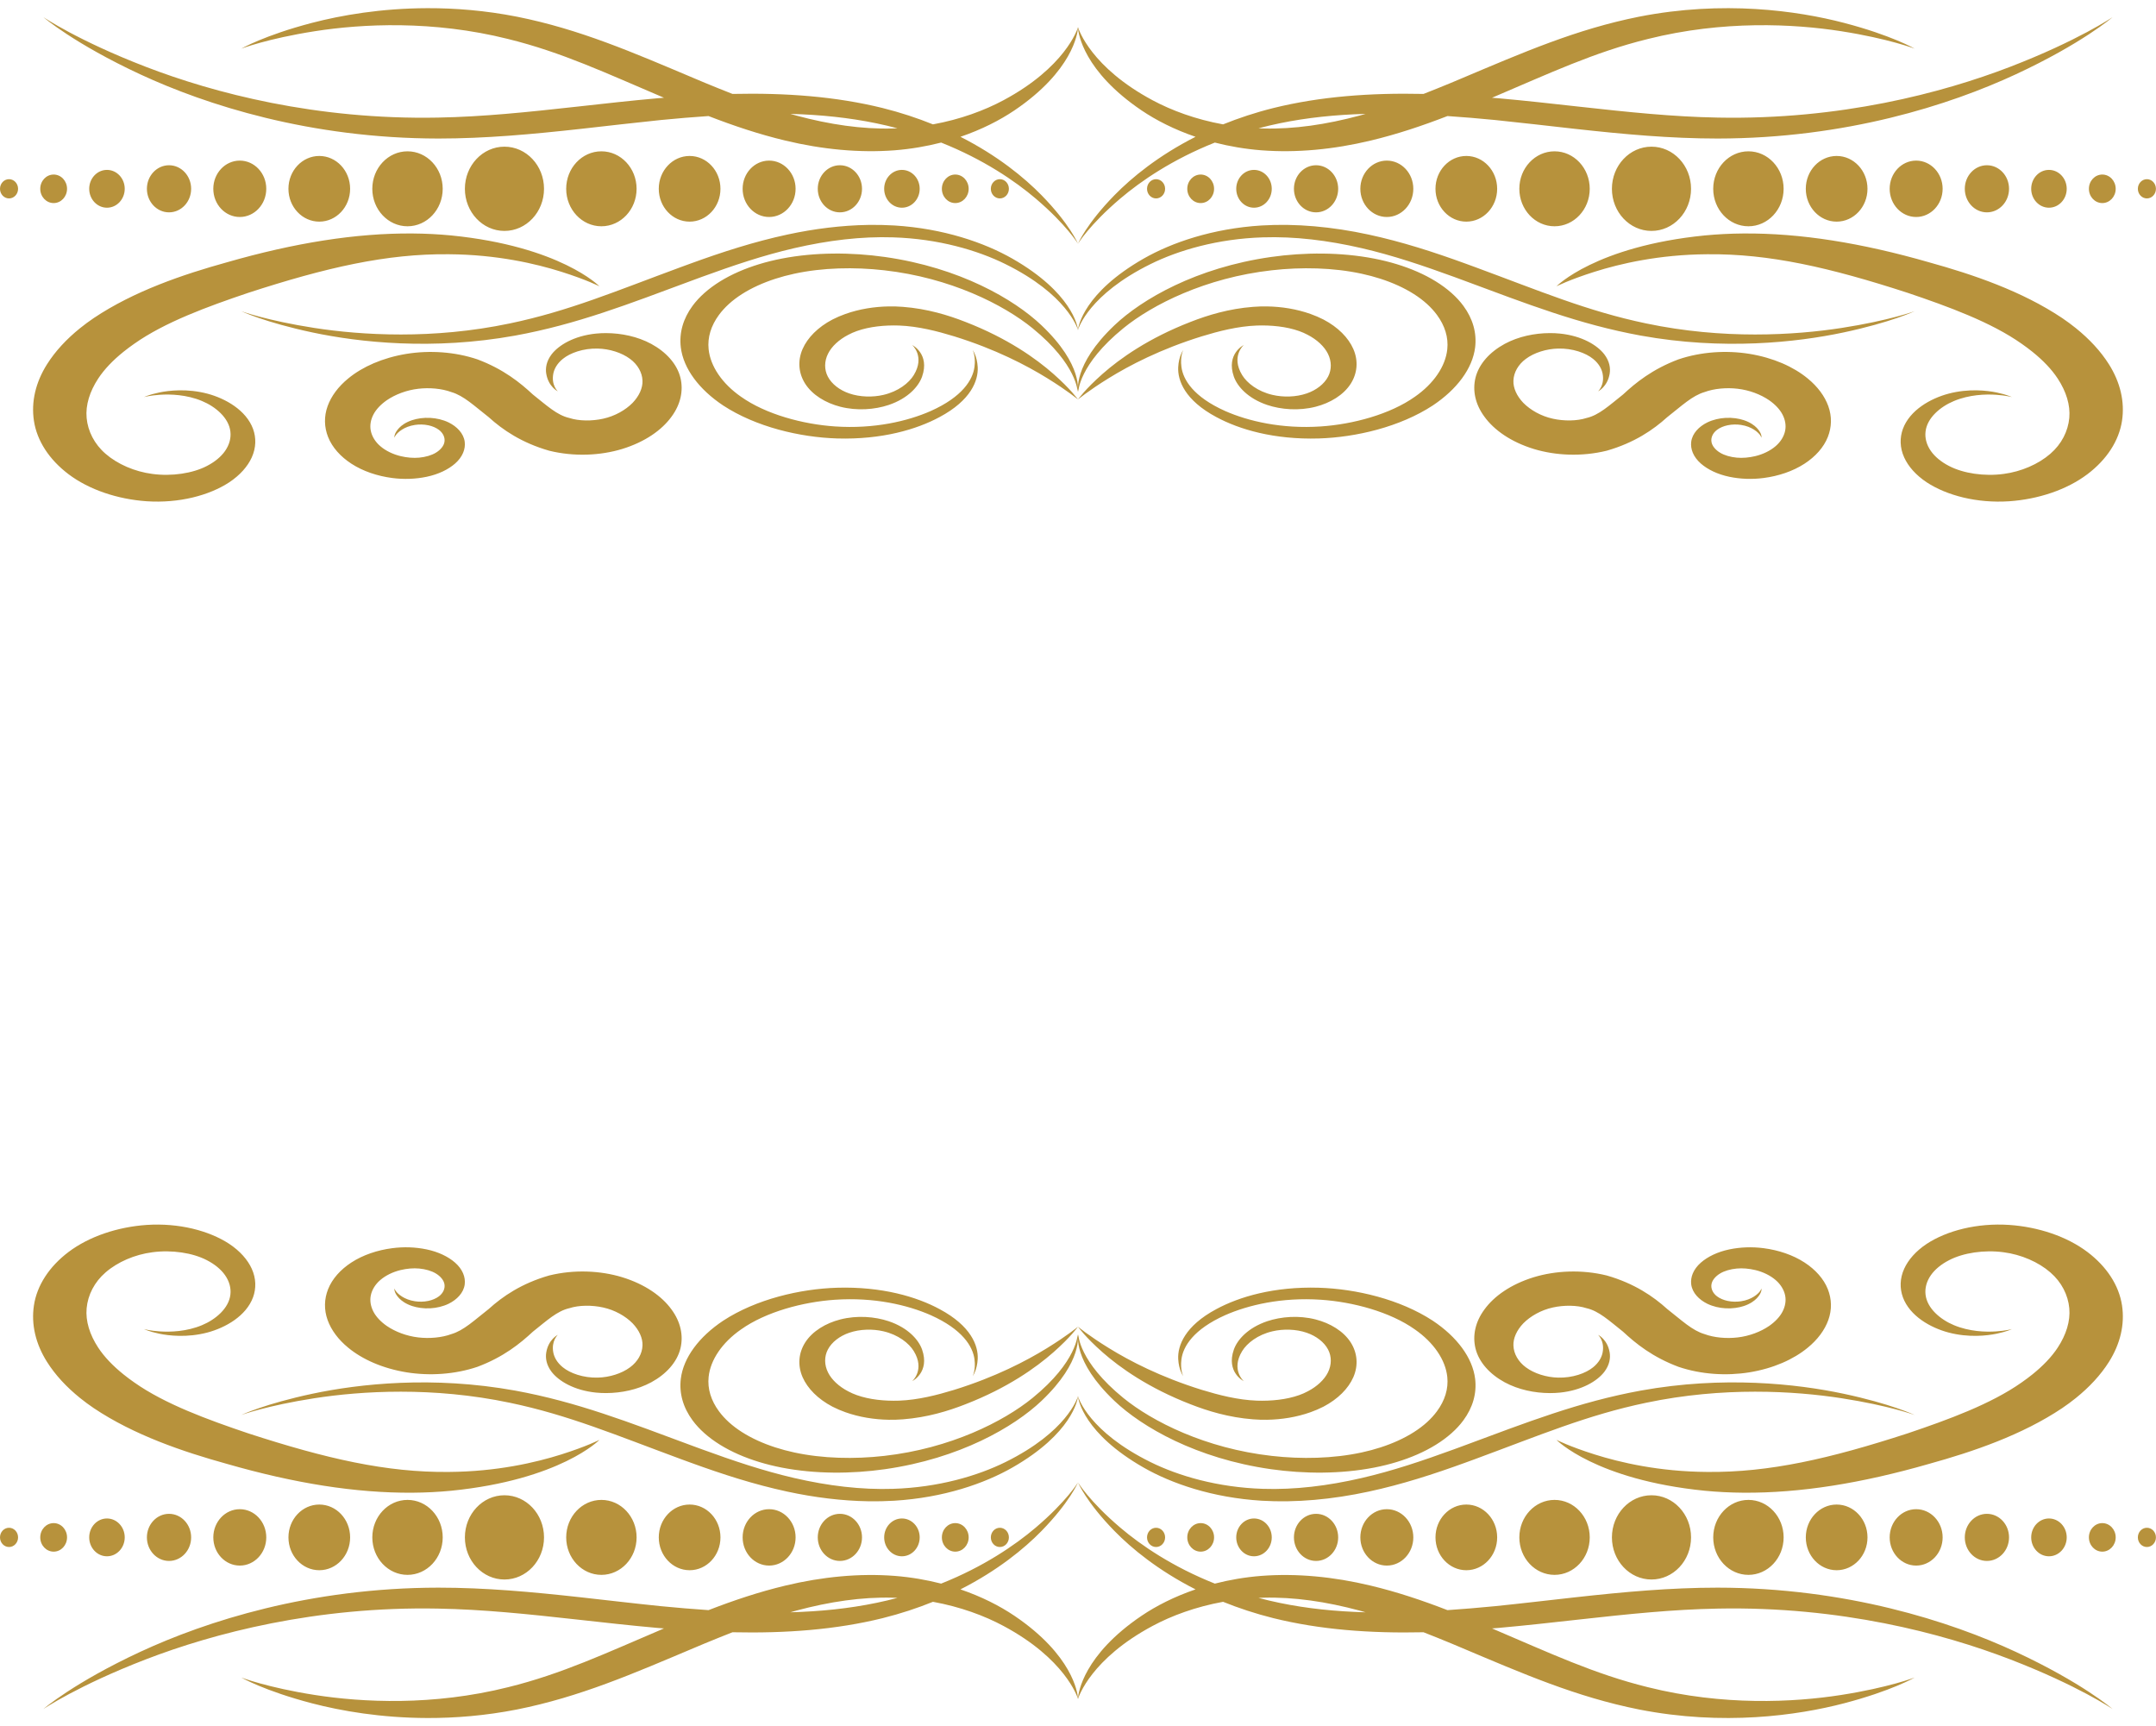
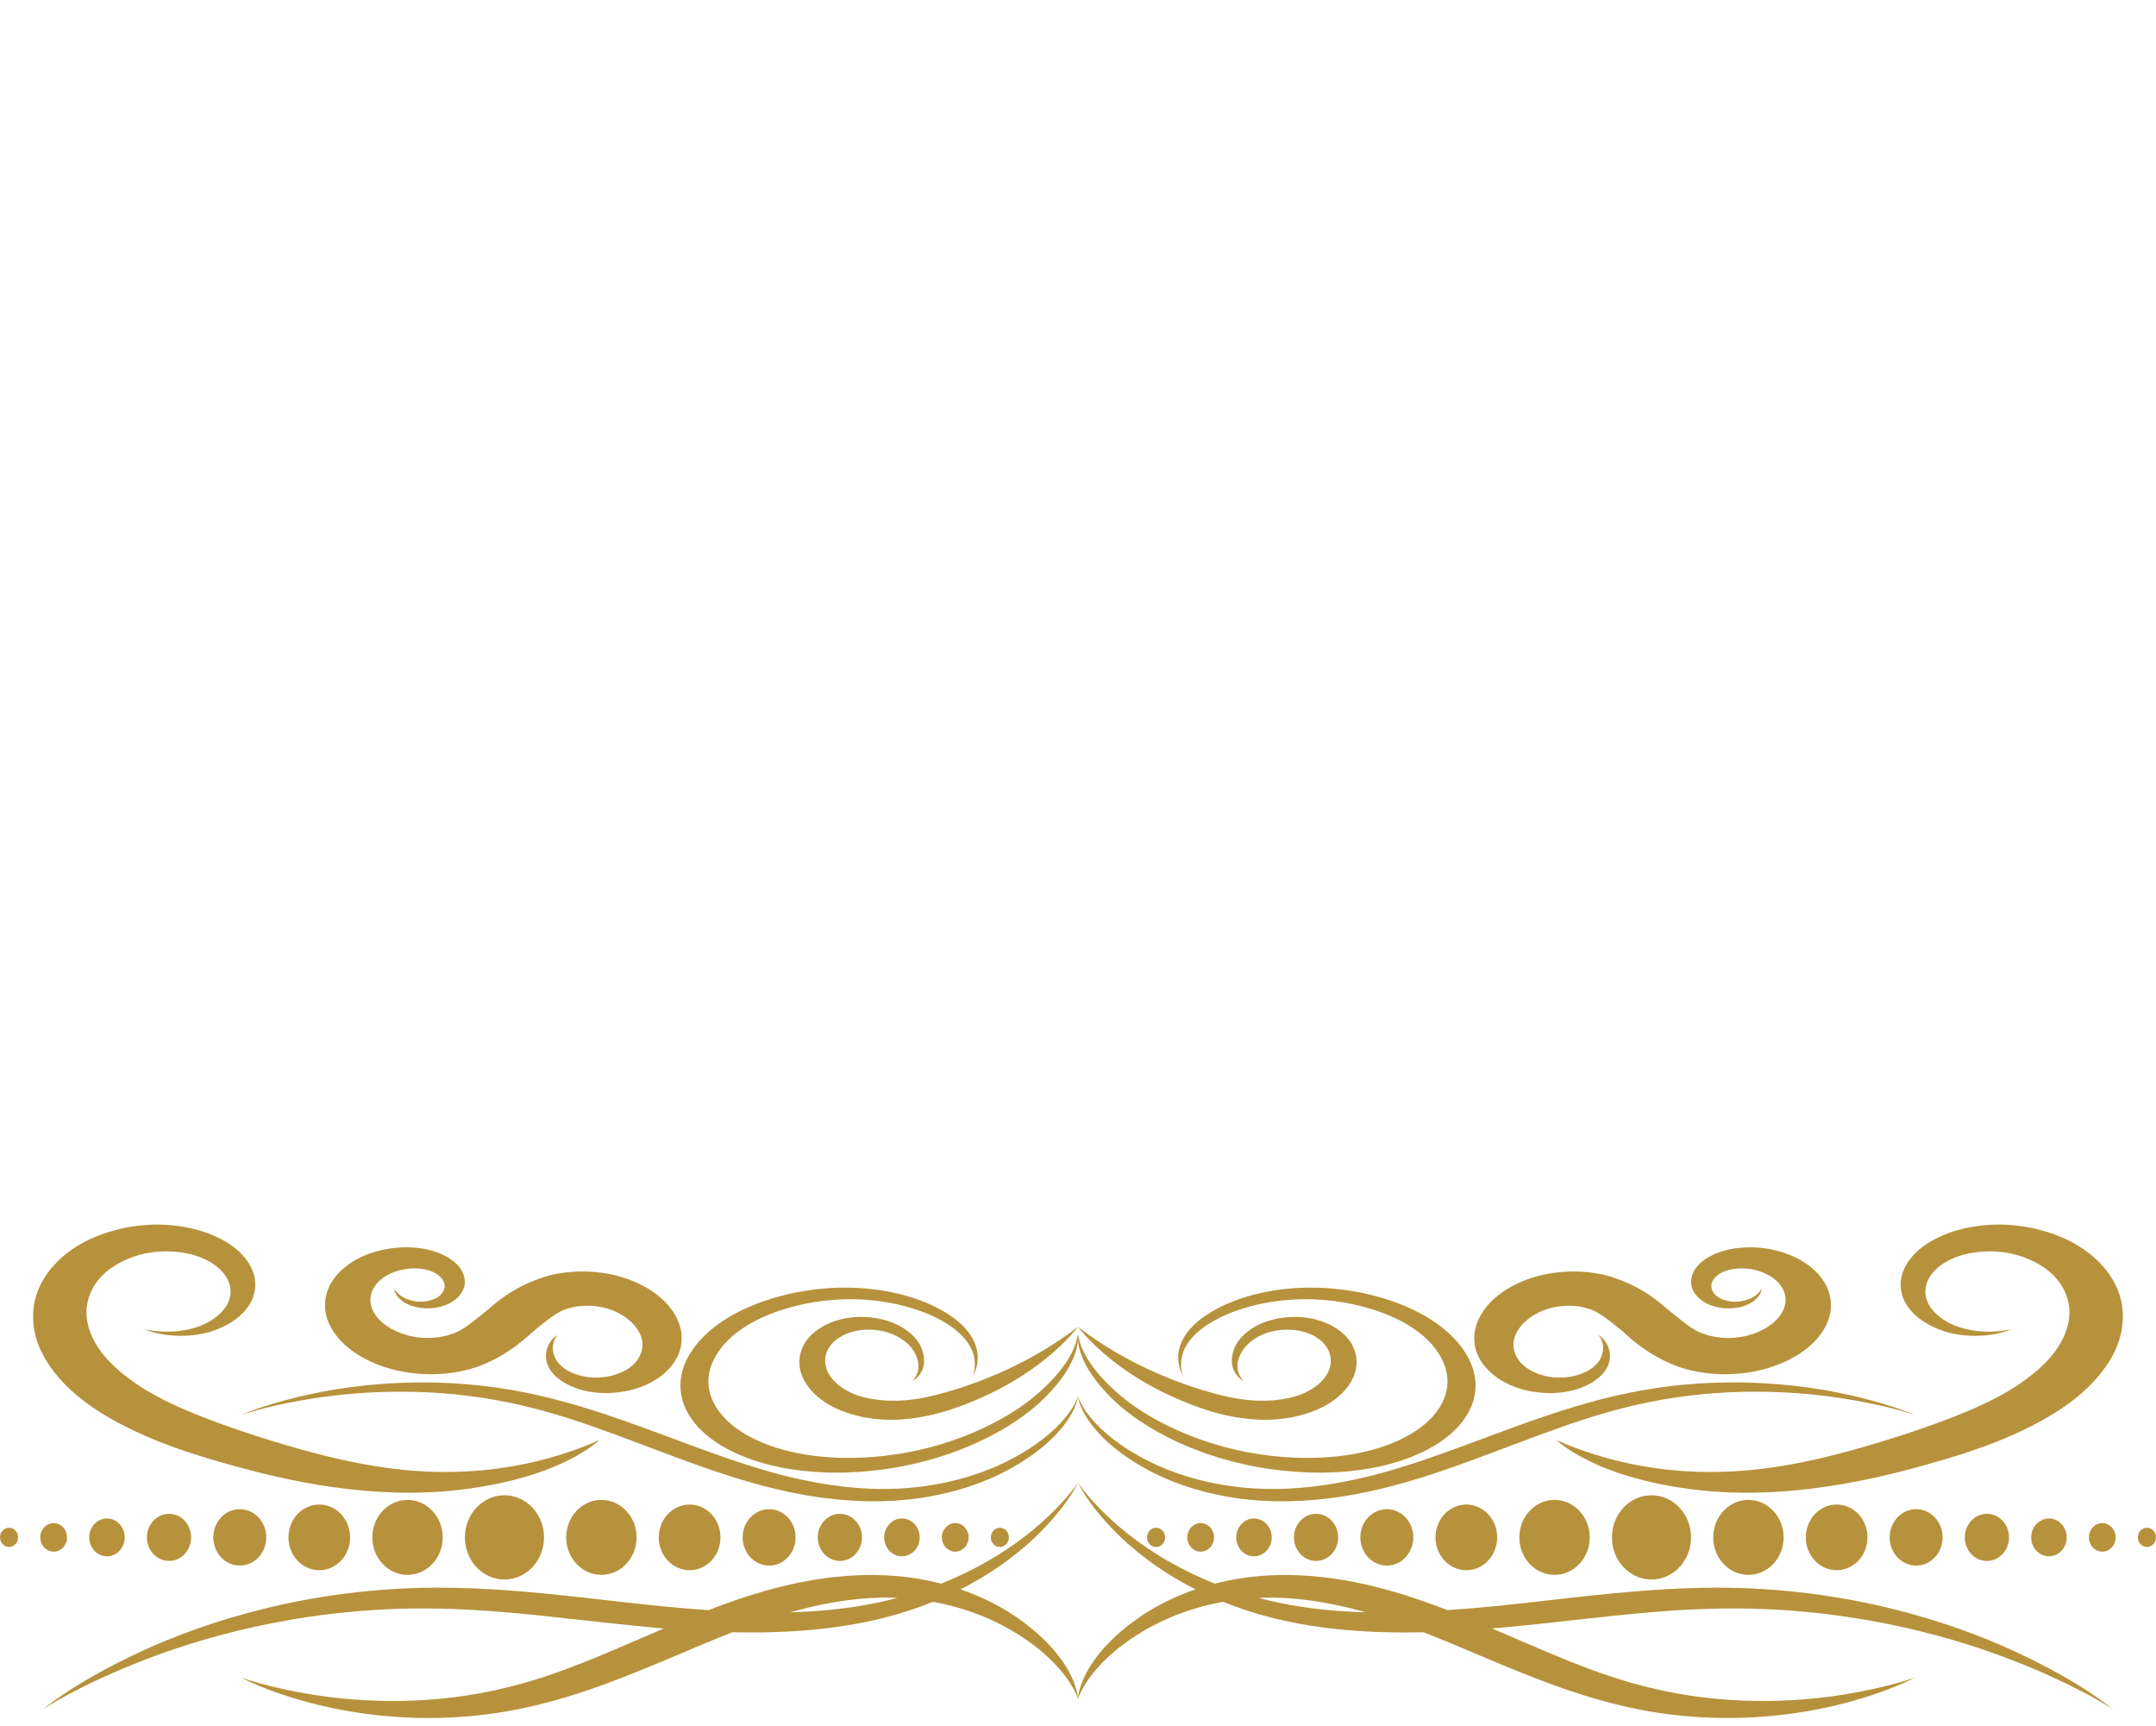
<svg xmlns="http://www.w3.org/2000/svg" fill="#b7923c" height="211.1" preserveAspectRatio="xMidYMid meet" version="1" viewBox="0.0 -1.0 263.8 211.1" width="263.8" zoomAndPan="magnify">
  <g>
    <g id="change1_1">
-       <path d="m 52.824,91.874 c -5.67,0.015 -10.55,0.867 -14.118,1.798 -5.815,1.517 -8.654,3.156 -8.654,3.156 0,0 3.185,-1.231 9.028,-2.14 5.776,-0.899 14.403,-1.351 23.623,0.956 6.581,1.622 11.996,4.179 19.071,7.188 -0.283,0.025 -0.557,0.041 -0.841,0.067 -3.286,0.292 -6.494,0.655 -9.855,1.027 -6.007,0.666 -11.441,1.233 -16.95,1.333 -14.961,0.289 -27.454,-3.016 -35.754,-6.212 -8.312,-3.201 -12.533,-6.074 -12.533,-6.074 0,0 3.741,3.228 11.844,6.992 8.058,3.742 20.73,7.84 36.483,7.856 h 5.12e-4 c 5.759,-10e-4 11.419,-0.518 17.441,-1.183 3.339,-0.369 6.597,-0.758 9.772,-1.081 2.014,-0.199 3.949,-0.357 5.843,-0.486 3.07,1.189 6.157,2.224 9.384,2.996 4.543,1.092 9.082,1.525 13.394,1.193 2.027,-0.161 3.924,-0.493 5.684,-0.945 5.171,2.056 9.034,4.694 11.574,6.853 3.791,3.222 5.171,5.523 5.171,5.523 0,0 -1.005,-2.406 -4.472,-5.947 -2.109,-2.154 -5.369,-4.834 -9.911,-7.135 2.599,-0.887 4.823,-2.027 6.604,-3.23 7.117,-4.813 7.727,-9.417 7.779,-10.073 0.052,0.655 0.662,5.26 7.779,10.073 1.78,1.203 4.005,2.343 6.604,3.23 -4.542,2.301 -7.802,4.981 -9.911,7.135 -3.466,3.541 -4.472,5.947 -4.472,5.947 0,0 1.38,-2.301 5.171,-5.523 2.54,-2.159 6.403,-4.798 11.574,-6.853 1.76,0.452 3.658,0.784 5.684,0.945 4.312,0.332 8.852,-0.102 13.394,-1.193 3.228,-0.772 6.313,-1.808 9.384,-2.996 1.894,0.129 3.828,0.287 5.843,0.486 3.174,0.323 6.433,0.712 9.772,1.081 6.022,0.665 11.682,1.182 17.441,1.183 15.753,-0.016 28.425,-4.114 36.483,-7.856 8.103,-3.763 11.844,-6.992 11.844,-6.992 0,0 -4.221,2.873 -12.533,6.074 -8.299,3.196 -20.792,6.501 -35.753,6.212 -5.51,-0.099 -10.943,-0.667 -16.951,-1.333 -3.361,-0.372 -6.569,-0.735 -9.855,-1.027 -0.284,-0.026 -0.558,-0.043 -0.841,-0.067 7.075,-3.009 12.489,-5.566 19.071,-7.188 9.219,-2.307 17.846,-1.855 23.622,-0.956 5.843,0.91 9.028,2.14 9.028,2.14 0,0 -2.838,-1.639 -8.653,-3.156 -5.709,-1.49 -14.776,-2.777 -25.067,-0.757 -7.704,1.537 -14.181,4.367 -21.848,7.603 -0.39,0.165 -0.778,0.328 -1.165,0.49 -1.143,0.474 -2.259,0.923 -3.366,1.356 -6.585,-0.145 -12.674,0.32 -18.359,1.722 -2.239,0.558 -4.287,1.243 -6.168,2.003 -3.35,-0.608 -6.295,-1.7 -8.635,-2.955 -7.504,-4.02 -9.02,-8.622 -9.108,-8.905 3.9e-4,-0.009 0.005,-0.053 0.005,-0.053 0,0 -0.011,0.03 -0.012,0.033 -10e-4,-0.004 -0.011,-0.033 -0.011,-0.033 0,0 0.004,0.045 0.005,0.053 -0.087,0.283 -1.604,4.886 -9.108,8.905 -2.34,1.255 -5.285,2.347 -8.635,2.955 -1.881,-0.76 -3.93,-1.445 -6.169,-2.003 -5.685,-1.402 -11.774,-1.866 -18.359,-1.722 -1.107,-0.434 -2.223,-0.882 -3.366,-1.356 -0.387,-0.162 -0.775,-0.325 -1.165,-0.49 -7.667,-3.236 -14.144,-6.066 -21.848,-7.603 -3.859,-0.757 -7.546,-1.05 -10.949,-1.041 z m 44.417,12.932 c 3.664,0.101 7.143,0.455 10.517,1.153 0.89,0.181 1.746,0.389 2.584,0.61 -0.198,0.008 -0.394,0.018 -0.593,0.023 -3.765,0.099 -7.701,-0.485 -11.773,-1.577 -0.246,-0.066 -0.49,-0.139 -0.734,-0.208 z m 70.377,0 c -0.245,0.07 -0.489,0.142 -0.734,0.208 -4.072,1.093 -8.008,1.676 -11.773,1.577 -0.199,-0.005 -0.396,-0.015 -0.594,-0.023 0.839,-0.22 1.695,-0.428 2.584,-0.61 3.373,-0.698 6.852,-1.052 10.517,-1.153 z m -105.362,4.011 c -2.674,1e-5 -4.841,2.307 -4.841,5.153 0,2.846 2.167,5.153 4.841,5.153 2.674,0 4.841,-2.307 4.841,-5.153 0,-2.846 -2.167,-5.153 -4.841,-5.153 z m 140.346,0 c -2.674,1e-5 -4.841,2.307 -4.841,5.153 0,2.846 2.167,5.153 4.841,5.153 2.674,0 4.841,-2.307 4.841,-5.153 0,-2.846 -2.168,-5.153 -4.841,-5.153 z m -152.208,0.568 c -2.379,0 -4.307,2.053 -4.307,4.585 0,2.532 1.929,4.585 4.307,4.585 2.379,0 4.307,-2.053 4.307,-4.585 0,-2.532 -1.929,-4.585 -4.307,-4.585 z m 23.723,0 c -2.379,0 -4.307,2.053 -4.307,4.585 0,2.532 1.929,4.585 4.307,4.585 2.379,0 4.307,-2.053 4.307,-4.585 0,-2.532 -1.929,-4.585 -4.307,-4.585 z m 116.623,0 c -2.379,-2e-5 -4.307,2.053 -4.307,4.585 0,2.532 1.929,4.585 4.307,4.585 2.379,0 4.307,-2.053 4.307,-4.585 0,-2.532 -1.928,-4.585 -4.307,-4.585 z m 23.723,0 c -2.379,0 -4.307,2.053 -4.307,4.585 0,2.532 1.929,4.585 4.307,4.585 2.379,0 4.307,-2.053 4.307,-4.585 0,-2.532 -1.929,-4.585 -4.307,-4.585 z m -174.864,0.568 c -2.084,0 -3.774,1.798 -3.774,4.017 0,2.218 1.689,4.017 3.774,4.017 2.084,0 3.774,-1.798 3.774,-4.017 0,-2.219 -1.69,-4.017 -3.774,-4.017 z m 45.312,0 c -2.084,0 -3.774,1.798 -3.774,4.017 0,2.218 1.69,4.017 3.774,4.017 2.084,0 3.774,-1.798 3.774,-4.017 0,-2.219 -1.689,-4.017 -3.774,-4.017 z m 95.035,0 c -2.084,0 -3.774,1.798 -3.774,4.017 0,2.218 1.69,4.017 3.774,4.017 2.084,0 3.774,-1.798 3.774,-4.017 0,-2.219 -1.689,-4.017 -3.774,-4.017 z m 45.311,0 c -2.084,0 -3.774,1.798 -3.774,4.017 0,2.218 1.689,4.017 3.774,4.017 2.084,0 3.774,-1.798 3.774,-4.017 0,-2.219 -1.69,-4.017 -3.774,-4.017 z m -195.385,0.568 c -1.789,0 -3.24,1.544 -3.24,3.449 0,1.905 1.451,3.449 3.24,3.449 1.789,0 3.24,-1.544 3.24,-3.449 0,-1.905 -1.451,-3.449 -3.24,-3.449 z m 64.766,0 c -1.789,0 -3.24,1.544 -3.24,3.449 0,1.905 1.451,3.449 3.24,3.449 1.789,0 3.24,-1.544 3.24,-3.449 0,-1.905 -1.451,-3.449 -3.24,-3.449 z m 75.581,0 c -1.789,0 -3.24,1.544 -3.24,3.449 0,1.905 1.451,3.449 3.24,3.449 1.789,0 3.241,-1.544 3.241,-3.449 0,-1.905 -1.451,-3.449 -3.241,-3.449 z m 64.766,0 c -1.789,0 -3.24,1.544 -3.24,3.449 0,1.905 1.451,3.449 3.24,3.449 1.789,0 3.24,-1.544 3.24,-3.449 0,-1.905 -1.451,-3.449 -3.24,-3.449 z m -213.771,0.568 c -1.495,0 -2.707,1.29 -2.707,2.881 0,1.591 1.212,2.881 2.707,2.881 1.495,0 2.706,-1.29 2.706,-2.881 0,-1.591 -1.211,-2.881 -2.706,-2.881 z m 82.084,0 c -1.495,0 -2.706,1.29 -2.706,2.881 0,1.591 1.211,2.881 2.706,2.881 1.495,0 2.707,-1.29 2.707,-2.881 0,-1.591 -1.212,-2.881 -2.707,-2.881 z m 58.262,0 c -1.495,0 -2.706,1.29 -2.706,2.881 0,1.591 1.211,2.881 2.706,2.881 1.495,0 2.707,-1.29 2.707,-2.881 0,-1.591 -1.212,-2.881 -2.707,-2.881 z m 82.085,0 c -1.495,0 -2.707,1.29 -2.707,2.881 0,1.591 1.212,2.881 2.707,2.881 1.495,0 2.706,-1.29 2.706,-2.881 0,-1.591 -1.211,-2.881 -2.706,-2.881 z m -230.024,0.568 c -1.2,0 -2.173,1.035 -2.173,2.313 0,1.277 0.973,2.313 2.173,2.313 1.2,0 2.173,-1.035 2.173,-2.313 0,-1.277 -0.973,-2.313 -2.173,-2.313 z m 97.269,0 c -1.2,0 -2.173,1.035 -2.173,2.313 0,1.277 0.973,2.313 2.173,2.313 1.2,0 2.173,-1.035 2.173,-2.313 0,-1.277 -0.973,-2.313 -2.173,-2.313 z m 43.077,0 c -1.2,0 -2.173,1.035 -2.173,2.313 0,1.277 0.973,2.313 2.173,2.313 1.2,0 2.173,-1.035 2.173,-2.313 0,-1.277 -0.973,-2.313 -2.173,-2.313 z m 97.269,0 c -1.2,0 -2.173,1.035 -2.173,2.313 0,1.277 0.973,2.313 2.173,2.313 1.2,0 2.173,-1.035 2.173,-2.313 0,-1.277 -0.973,-2.313 -2.173,-2.313 z M 7.097,112.226 c -0.905,-10e-6 -1.639,0.781 -1.639,1.745 0,0.964 0.734,1.745 1.639,1.745 0.905,0 1.639,-0.781 1.639,-1.745 0,-0.964 -0.733,-1.745 -1.639,-1.745 z m 110.319,0 c -0.905,-10e-6 -1.639,0.781 -1.639,1.745 0,0.964 0.733,1.745 1.639,1.745 0.905,0 1.639,-0.781 1.639,-1.745 0,-0.964 -0.734,-1.745 -1.639,-1.745 z m 30.027,0 c -0.905,0 -1.639,0.781 -1.639,1.745 0,0.964 0.734,1.745 1.639,1.745 0.905,0 1.639,-0.781 1.639,-1.745 0,-0.964 -0.734,-1.745 -1.639,-1.745 z m 110.319,0 c -0.905,0 -1.639,0.781 -1.639,1.745 0,0.964 0.734,1.745 1.639,1.745 0.905,0 1.639,-0.781 1.639,-1.745 0,-0.964 -0.734,-1.745 -1.639,-1.745 z M 1.639,112.794 c -0.611,0 -1.106,0.527 -1.106,1.177 0,0.65 0.495,1.177 1.106,1.177 0.611,0 1.105,-0.527 1.105,-1.177 0,-0.65 -0.495,-1.177 -1.105,-1.177 z m 121.234,0 c -0.611,0 -1.105,0.527 -1.105,1.177 0,0.65 0.495,1.177 1.105,1.177 0.611,0 1.105,-0.527 1.105,-1.177 0,-0.65 -0.495,-1.177 -1.105,-1.177 z m 19.112,0 c -0.611,0 -1.105,0.527 -1.105,1.177 0,0.65 0.495,1.177 1.105,1.177 0.611,0 1.106,-0.527 1.106,-1.177 0,-0.65 -0.495,-1.177 -1.106,-1.177 z m 121.235,0 c -0.611,0 -1.106,0.527 -1.106,1.177 0,0.65 0.495,1.177 1.106,1.177 0.611,0 1.105,-0.527 1.105,-1.177 0,-0.65 -0.495,-1.177 -1.105,-1.177 z m -156.461,5.595 c -3.228,0.053 -6.553,0.461 -9.893,1.181 -4.074,0.876 -7.931,2.123 -11.866,3.555 -0.396,0.143 -0.792,0.288 -1.188,0.434 -7.879,2.903 -13.703,5.382 -20.907,6.882 -9.422,1.98 -18.135,1.443 -23.897,0.553 -5.837,-0.902 -8.957,-2.052 -8.957,-2.052 0,0 2.905,1.373 8.725,2.605 5.721,1.211 14.706,2.203 24.792,0.38 7.583,-1.385 13.914,-3.874 21.627,-6.732 0.392,-0.145 0.781,-0.289 1.17,-0.432 3.878,-1.413 7.533,-2.648 11.349,-3.531 4.162,-0.961 8.212,-1.449 12.082,-1.323 5.558,0.172 10.344,1.583 13.772,3.279 7.491,3.705 8.784,7.789 8.857,8.04 -8.2e-4,0.008 -0.007,0.047 -0.007,0.047 0,0 0.01,-0.03 0.011,-0.034 0.001,0.004 0.012,0.034 0.012,0.034 0,0 -0.006,-0.039 -0.007,-0.047 0.073,-0.251 1.365,-4.335 8.856,-8.04 3.428,-1.696 8.215,-3.107 13.772,-3.279 3.869,-0.126 7.92,0.362 12.082,1.323 3.815,0.883 7.47,2.118 11.348,3.531 0.389,0.143 0.779,0.287 1.17,0.432 7.713,2.858 14.044,5.347 21.627,6.732 10.086,1.824 19.072,0.832 24.792,-0.38 5.82,-1.233 8.725,-2.605 8.725,-2.605 0,0 -3.119,1.15 -8.957,2.052 -5.762,0.89 -14.475,1.427 -23.897,-0.553 -7.204,-1.5 -13.027,-3.979 -20.906,-6.882 -0.396,-0.146 -0.792,-0.291 -1.188,-0.434 -3.935,-1.432 -7.792,-2.679 -11.866,-3.555 -4.453,-0.96 -8.878,-1.367 -13.086,-1.114 -6.057,0.373 -11.028,2.105 -14.443,4.054 -7.324,4.183 -7.986,8.305 -8.033,8.691 -0.047,-0.387 -0.709,-4.509 -8.033,-8.691 -3.415,-1.949 -8.387,-3.682 -14.444,-4.054 -1.052,-0.063 -2.117,-0.085 -3.194,-0.068 z m -55.746,1.047 c -6.954,-0.053 -14.481,1.157 -22.713,3.525 -5.379,1.488 -11.384,3.531 -16.295,6.822 -0.577,0.391 -1.135,0.801 -1.668,1.231 -1.66,1.336 -3.037,2.818 -4.047,4.417 -1.393,2.203 -1.96,4.589 -1.605,6.922 0.374,2.455 1.873,4.741 4.221,6.522 2.539,1.919 6.032,3.073 9.57,3.318 3.968,0.264 7.645,-0.71 10.093,-2.308 1.347,-0.893 2.27,-1.958 2.767,-3.05 0.547,-1.204 0.55,-2.414 0.163,-3.485 -0.849,-2.308 -3.386,-3.731 -5.574,-4.315 -2.485,-0.657 -4.731,-0.394 -5.925,-0.143 -1.287,0.27 -1.847,0.563 -1.847,0.563 0,0 0.652,-0.2 1.935,-0.287 1.276,-0.087 3.276,-0.028 5.161,0.762 1.663,0.69 3.288,2.063 3.474,3.736 0.096,0.779 -0.117,1.618 -0.655,2.383 -0.487,0.696 -1.263,1.342 -2.236,1.837 -1.719,0.893 -4.276,1.284 -6.655,0.964 -2.156,-0.278 -4.267,-1.195 -5.726,-2.466 -1.37,-1.184 -2.168,-2.762 -2.317,-4.391 -0.144,-1.569 0.382,-3.232 1.414,-4.806 0.754,-1.15 1.818,-2.249 3.105,-3.284 0.414,-0.333 0.848,-0.656 1.297,-0.969 3.758,-2.656 9.022,-4.572 13.961,-6.239 9.502,-3.09 16.932,-4.801 24.533,-4.719 5.89,0.037 10.668,1.162 13.773,2.142 3.114,0.983 4.665,1.783 4.665,1.783 0,0 -4.761,-4.89 -18.147,-6.226 -1.545,-0.148 -3.119,-0.228 -4.724,-0.24 z m 162.833,0 c -1.605,0.012 -3.179,0.092 -4.724,0.24 -13.386,1.336 -18.147,6.226 -18.147,6.226 0,0 1.551,-0.801 4.665,-1.783 3.106,-0.98 7.883,-2.106 13.773,-2.142 7.601,-0.082 15.031,1.629 24.533,4.719 4.94,1.667 10.203,3.583 13.961,6.239 0.449,0.313 0.883,0.636 1.297,0.969 1.288,1.035 2.351,2.134 3.105,3.284 1.032,1.574 1.558,3.237 1.415,4.806 -0.149,1.629 -0.946,3.207 -2.317,4.391 -1.459,1.27 -3.571,2.188 -5.726,2.466 -2.378,0.32 -4.935,-0.071 -6.654,-0.964 -0.973,-0.495 -1.749,-1.141 -2.236,-1.837 -0.538,-0.765 -0.75,-1.604 -0.655,-2.383 0.186,-1.673 1.811,-3.046 3.474,-3.736 1.885,-0.789 3.884,-0.849 5.161,-0.762 1.283,0.088 1.935,0.287 1.935,0.287 0,0 -0.561,-0.293 -1.847,-0.563 -1.195,-0.251 -3.44,-0.514 -5.925,0.143 -2.188,0.584 -4.724,2.006 -5.573,4.315 -0.387,1.071 -0.384,2.281 0.163,3.485 0.498,1.093 1.421,2.158 2.768,3.05 2.448,1.599 6.124,2.572 10.093,2.308 3.538,-0.245 7.031,-1.399 9.57,-3.318 2.348,-1.781 3.846,-4.066 4.22,-6.522 0.355,-2.333 -0.211,-4.719 -1.604,-6.922 -1.01,-1.599 -2.387,-3.081 -4.047,-4.417 -0.533,-0.429 -1.091,-0.84 -1.668,-1.231 -4.911,-3.291 -10.916,-5.334 -16.295,-6.822 -8.232,-2.368 -15.759,-3.578 -22.713,-3.525 z m -111.353,2.458 c -2.131,0.022 -4.261,0.217 -6.304,0.613 -3.768,0.732 -7.153,2.154 -9.464,4.206 -0.557,0.492 -1.047,1.021 -1.459,1.582 -1.144,1.555 -1.648,3.293 -1.432,5.077 0.317,2.581 2.223,5.138 5.18,7.104 4.014,2.628 9.402,3.897 13.941,4.035 5.492,0.162 9.76,-1.112 12.543,-2.617 3.854,-2.056 4.745,-4.478 4.664,-6.102 -0.071,-1.364 -0.614,-2.099 -0.614,-2.099 0,0 0.39,0.755 0.221,2.052 -0.201,1.578 -1.466,3.673 -5.356,5.411 -2.828,1.246 -6.927,2.211 -11.713,1.885 -3.915,-0.263 -8.464,-1.479 -11.507,-3.639 -2.293,-1.596 -3.736,-3.712 -3.955,-5.799 -0.155,-1.453 0.298,-2.894 1.262,-4.203 0.348,-0.472 0.758,-0.921 1.22,-1.341 1.932,-1.749 4.804,-3.012 8.002,-3.701 3.47,-0.749 7.345,-0.832 10.985,-0.42 8.114,0.911 14.62,4.204 18.164,7.089 5.487,4.465 5.519,7.782 5.519,7.782 0,0 0.744,-3.235 -4.431,-8.147 -3.352,-3.18 -9.998,-7.047 -19.153,-8.351 -2.05,-0.29 -4.183,-0.439 -6.314,-0.417 z m 59.872,0 c -2.131,-0.022 -4.264,0.127 -6.314,0.417 -9.156,1.303 -15.802,5.171 -19.154,8.351 -5.176,4.913 -4.431,8.147 -4.431,8.147 0,0 0.031,-3.318 5.518,-7.782 3.544,-2.885 10.051,-6.178 18.164,-7.089 3.64,-0.412 7.516,-0.329 10.986,0.42 3.198,0.689 6.069,1.952 8.001,3.701 0.462,0.42 0.872,0.869 1.22,1.341 0.965,1.309 1.418,2.749 1.262,4.203 -0.219,2.088 -1.662,4.203 -3.955,5.799 -3.042,2.16 -7.592,3.376 -11.506,3.639 -4.786,0.325 -8.885,-0.64 -11.713,-1.885 -3.89,-1.738 -5.155,-3.833 -5.356,-5.411 -0.169,-1.296 0.221,-2.052 0.221,-2.052 0,0 -0.543,0.735 -0.614,2.099 -0.081,1.624 0.81,4.046 4.664,6.102 2.784,1.505 7.052,2.78 12.544,2.617 4.54,-0.138 9.927,-1.407 13.941,-4.035 2.957,-1.967 4.863,-4.523 5.181,-7.104 0.217,-1.784 -0.287,-3.521 -1.432,-5.077 -0.412,-0.561 -0.902,-1.089 -1.459,-1.582 -2.312,-2.052 -5.696,-3.474 -9.464,-4.206 -2.043,-0.396 -4.172,-0.59 -6.304,-0.613 z m -53.086,6.465 c -1.756,0.029 -3.592,0.312 -5.312,0.925 -0.547,0.195 -1.075,0.421 -1.579,0.679 -1.769,0.928 -3.042,2.213 -3.653,3.605 -0.642,1.475 -0.481,2.998 0.325,4.258 0.885,1.372 2.49,2.343 4.294,2.807 2.051,0.522 4.213,0.35 5.917,-0.219 2.376,-0.804 3.659,-2.268 4.083,-3.463 0.977,-2.788 -1.206,-3.867 -1.206,-3.867 0,0 1.593,1.387 0.191,3.676 -0.583,0.961 -1.897,2.006 -3.718,2.423 -1.297,0.305 -2.868,0.274 -4.18,-0.179 -1.159,-0.395 -2.149,-1.148 -2.619,-2.064 -0.439,-0.84 -0.441,-1.864 0.026,-2.795 0.435,-0.881 1.328,-1.719 2.477,-2.312 0.323,-0.174 0.672,-0.326 1.044,-0.459 1.55,-0.553 3.425,-0.735 5.164,-0.677 2.34,0.086 4.668,0.686 6.748,1.321 5.069,1.574 8.843,3.552 11.364,5.106 2.514,1.55 3.786,2.618 3.786,2.618 0,0 -0.875,-1.253 -3.01,-3.131 -2.127,-1.871 -5.597,-4.355 -10.76,-6.356 -2.116,-0.83 -4.692,-1.616 -7.657,-1.843 -0.56,-0.044 -1.137,-0.063 -1.722,-0.053 z m 46.3,0 c -0.585,-0.01 -1.162,0.009 -1.722,0.053 -2.965,0.227 -5.541,1.013 -7.657,1.843 -5.164,2.001 -8.634,4.485 -10.761,6.356 -2.134,1.878 -3.01,3.131 -3.01,3.131 0,0 1.272,-1.068 3.786,-2.618 2.521,-1.555 6.296,-3.533 11.365,-5.106 2.08,-0.635 4.408,-1.235 6.748,-1.321 1.739,-0.058 3.613,0.125 5.163,0.677 0.372,0.132 0.721,0.285 1.044,0.459 1.149,0.593 2.042,1.432 2.477,2.312 0.467,0.931 0.464,1.955 0.025,2.795 -0.47,0.915 -1.46,1.668 -2.619,2.064 -1.311,0.453 -2.883,0.484 -4.18,0.179 -1.821,-0.418 -3.134,-1.462 -3.718,-2.423 -1.402,-2.289 0.191,-3.676 0.191,-3.676 0,0 -2.183,1.079 -1.207,3.867 0.424,1.195 1.708,2.659 4.083,3.463 1.704,0.569 3.866,0.741 5.917,0.219 1.804,-0.464 3.409,-1.435 4.294,-2.807 0.806,-1.261 0.967,-2.783 0.325,-4.258 -0.611,-1.393 -1.884,-2.678 -3.653,-3.605 -0.504,-0.257 -1.033,-0.484 -1.58,-0.679 -1.72,-0.613 -3.556,-0.896 -5.312,-0.925 z m -80.871,3.264 c -0.425,-0.001 -0.842,0.019 -1.246,0.058 -2.713,0.276 -4.576,1.425 -5.435,2.537 -0.655,0.862 -0.767,1.703 -0.658,2.368 0.267,1.61 1.415,2.162 1.415,2.162 0,0 -0.823,-0.749 -0.551,-2.162 0.109,-0.568 0.453,-1.232 1.158,-1.802 0.899,-0.737 2.52,-1.316 4.287,-1.268 1.405,0.029 2.927,0.492 3.964,1.274 0.914,0.679 1.47,1.654 1.504,2.648 0.038,0.908 -0.41,1.882 -1.21,2.719 -0.866,0.879 -2.173,1.627 -3.62,1.94 -1.339,0.298 -2.94,0.295 -4.125,-0.092 -1.502,-0.344 -2.741,-1.51 -4.456,-2.87 -0.76,-0.706 -1.66,-1.488 -2.78,-2.244 -1.111,-0.75 -2.421,-1.462 -4.004,-2.055 -2.762,-0.932 -5.85,-1.128 -8.671,-0.675 -2.933,0.479 -5.401,1.581 -7.136,3.01 -1.227,1.004 -2.08,2.162 -2.521,3.377 -0.461,1.274 -0.423,2.574 0.054,3.783 0.507,1.277 1.52,2.4 2.852,3.268 1.431,0.93 3.191,1.513 4.988,1.748 1.437,0.19 2.892,0.131 4.219,-0.147 1.443,-0.303 2.645,-0.888 3.48,-1.619 0.928,-0.816 1.292,-1.783 1.178,-2.67 -0.138,-1.027 -0.95,-1.858 -1.962,-2.357 -0.712,-0.345 -1.499,-0.516 -2.233,-0.558 -0.861,-0.049 -1.628,0.077 -2.234,0.276 -0.781,0.257 -1.294,0.632 -1.598,0.953 -0.686,0.725 -0.565,1.192 -0.565,1.192 0,0 0.099,-0.468 0.933,-0.997 0.367,-0.233 0.901,-0.462 1.562,-0.563 0.506,-0.077 1.094,-0.077 1.655,0.044 0.475,0.102 0.939,0.293 1.287,0.559 0.498,0.371 0.773,0.937 0.676,1.48 -0.077,0.475 -0.469,0.964 -1.05,1.313 -0.525,0.321 -1.263,0.533 -2.038,0.606 -0.722,0.069 -1.517,-0.004 -2.279,-0.186 -0.951,-0.229 -1.844,-0.667 -2.489,-1.226 -0.607,-0.521 -1.014,-1.185 -1.155,-1.869 -0.136,-0.65 -0.018,-1.353 0.325,-2.005 0.328,-0.626 0.897,-1.227 1.626,-1.735 1.031,-0.708 2.43,-1.244 3.86,-1.407 1.353,-0.161 2.882,-0.029 4.048,0.406 0.752,0.22 1.449,0.638 2.185,1.181 0.744,0.549 1.514,1.212 2.39,1.895 1.682,1.525 4.006,3.13 7.395,4.097 3.058,0.752 6.26,0.597 8.923,-0.212 2.81,-0.864 4.86,-2.32 6.037,-3.943 1.127,-1.523 1.474,-3.201 1.1,-4.756 -0.42,-1.722 -1.777,-3.178 -3.569,-4.154 -1.688,-0.912 -3.673,-1.316 -5.515,-1.322 z m 115.44,0 c -1.841,0.006 -3.826,0.409 -5.514,1.322 -1.792,0.976 -3.149,2.431 -3.569,4.154 -0.374,1.555 -0.027,3.233 1.1,4.756 1.177,1.623 3.227,3.079 6.036,3.943 2.664,0.809 5.866,0.964 8.924,0.212 3.388,-0.968 5.712,-2.572 7.395,-4.097 0.875,-0.683 1.645,-1.346 2.389,-1.895 0.736,-0.543 1.433,-0.961 2.185,-1.181 1.165,-0.436 2.696,-0.567 4.048,-0.406 1.43,0.163 2.828,0.698 3.859,1.407 0.729,0.509 1.299,1.109 1.626,1.735 0.344,0.653 0.462,1.356 0.326,2.005 -0.141,0.685 -0.549,1.348 -1.155,1.869 -0.645,0.559 -1.537,0.997 -2.488,1.226 -0.762,0.181 -1.557,0.255 -2.279,0.186 -0.775,-0.072 -1.512,-0.285 -2.037,-0.606 -0.58,-0.349 -0.973,-0.838 -1.05,-1.313 -0.097,-0.542 0.178,-1.109 0.676,-1.48 0.348,-0.266 0.813,-0.457 1.287,-0.559 0.561,-0.121 1.148,-0.121 1.655,-0.044 0.661,0.1 1.194,0.329 1.561,0.563 0.834,0.529 0.933,0.997 0.933,0.997 0,0 0.121,-0.467 -0.565,-1.192 -0.304,-0.321 -0.818,-0.696 -1.599,-0.953 -0.606,-0.199 -1.372,-0.325 -2.234,-0.276 -0.734,0.042 -1.52,0.213 -2.232,0.558 -1.012,0.499 -1.825,1.33 -1.962,2.357 -0.113,0.887 0.25,1.854 1.178,2.67 0.835,0.731 2.038,1.316 3.48,1.619 1.327,0.278 2.782,0.337 4.218,0.147 1.797,-0.234 3.556,-0.818 4.988,-1.748 1.332,-0.868 2.346,-1.992 2.852,-3.268 0.477,-1.208 0.514,-2.509 0.054,-3.783 -0.441,-1.215 -1.294,-2.374 -2.521,-3.377 -1.735,-1.43 -4.203,-2.532 -7.136,-3.01 -2.821,-0.453 -5.909,-0.257 -8.671,0.675 -1.583,0.593 -2.892,1.305 -4.004,2.055 -1.121,0.756 -2.02,1.538 -2.78,2.244 -1.715,1.36 -2.954,2.527 -4.456,2.87 -1.186,0.386 -2.786,0.39 -4.125,0.092 -1.448,-0.314 -2.753,-1.062 -3.62,-1.94 -0.8,-0.837 -1.248,-1.811 -1.211,-2.719 0.034,-0.994 0.59,-1.969 1.504,-2.648 1.037,-0.782 2.558,-1.245 3.964,-1.274 1.766,-0.048 3.387,0.531 4.287,1.268 0.705,0.57 1.049,1.233 1.158,1.802 0.272,1.412 -0.551,2.162 -0.551,2.162 0,0 1.148,-0.552 1.415,-2.162 0.11,-0.665 -0.002,-1.506 -0.657,-2.368 -0.859,-1.113 -2.722,-2.262 -5.435,-2.537 -0.404,-0.04 -0.822,-0.06 -1.246,-0.058 z" transform="translate(-.533 -91.874)" />
      <path d="m 52.824,301.042 c -5.67,-0.015 -10.55,-0.867 -14.118,-1.798 -5.815,-1.517 -8.654,-3.156 -8.654,-3.156 0,0 3.185,1.231 9.028,2.14 5.776,0.899 14.403,1.351 23.623,-0.956 6.581,-1.622 11.996,-4.179 19.071,-7.188 -0.283,-0.025 -0.557,-0.041 -0.841,-0.067 -3.286,-0.292 -6.494,-0.655 -9.855,-1.027 -6.007,-0.666 -11.441,-1.233 -16.95,-1.333 -14.961,-0.289 -27.454,3.016 -35.754,6.212 -8.312,3.201 -12.533,6.074 -12.533,6.074 0,0 3.741,-3.228 11.844,-6.992 8.058,-3.742 20.73,-7.84 36.483,-7.856 h 5.12e-4 c 5.759,0.001 11.419,0.518 17.441,1.183 3.339,0.369 6.597,0.758 9.772,1.081 2.014,0.199 3.949,0.357 5.843,0.486 3.07,-1.189 6.157,-2.224 9.384,-2.996 4.543,-1.092 9.082,-1.525 13.394,-1.193 2.027,0.161 3.924,0.493 5.684,0.945 5.171,-2.056 9.034,-4.694 11.574,-6.853 3.791,-3.222 5.171,-5.523 5.171,-5.523 0,0 -1.005,2.406 -4.472,5.947 -2.109,2.154 -5.369,4.834 -9.911,7.135 2.599,0.887 4.823,2.027 6.604,3.23 7.117,4.813 7.727,9.417 7.779,10.073 0.052,-0.655 0.662,-5.26 7.779,-10.073 1.78,-1.203 4.005,-2.343 6.604,-3.23 -4.542,-2.301 -7.802,-4.981 -9.911,-7.135 -3.466,-3.541 -4.472,-5.947 -4.472,-5.947 0,0 1.38,2.301 5.171,5.523 2.54,2.159 6.403,4.798 11.574,6.853 1.76,-0.452 3.658,-0.784 5.684,-0.945 4.312,-0.332 8.852,0.102 13.394,1.193 3.228,0.772 6.313,1.808 9.384,2.996 1.894,-0.129 3.828,-0.287 5.843,-0.486 3.174,-0.323 6.433,-0.712 9.772,-1.081 6.022,-0.665 11.682,-1.182 17.441,-1.183 15.753,0.016 28.425,4.114 36.483,7.856 8.103,3.763 11.844,6.992 11.844,6.992 0,0 -4.221,-2.873 -12.533,-6.074 -8.299,-3.196 -20.792,-6.501 -35.753,-6.212 -5.51,0.099 -10.943,0.667 -16.951,1.333 -3.361,0.372 -6.569,0.735 -9.855,1.027 -0.284,0.026 -0.558,0.043 -0.841,0.067 7.075,3.009 12.489,5.566 19.071,7.188 9.219,2.307 17.846,1.855 23.622,0.956 5.843,-0.91 9.028,-2.14 9.028,-2.14 0,0 -2.838,1.639 -8.653,3.156 -5.709,1.49 -14.776,2.777 -25.067,0.757 -7.704,-1.537 -14.181,-4.367 -21.848,-7.603 -0.39,-0.165 -0.778,-0.328 -1.165,-0.49 -1.143,-0.474 -2.259,-0.923 -3.366,-1.356 -6.585,0.145 -12.674,-0.32 -18.359,-1.722 -2.239,-0.558 -4.287,-1.243 -6.168,-2.003 -3.35,0.608 -6.295,1.7 -8.635,2.955 -7.504,4.02 -9.02,8.622 -9.108,8.905 3.9e-4,0.009 0.005,0.053 0.005,0.053 0,0 -0.011,-0.03 -0.012,-0.033 -10e-4,0.003 -0.011,0.033 -0.011,0.033 0,0 0.004,-0.045 0.005,-0.053 -0.087,-0.283 -1.604,-4.886 -9.108,-8.905 -2.34,-1.255 -5.285,-2.347 -8.635,-2.955 -1.881,0.76 -3.93,1.445 -6.169,2.003 -5.685,1.402 -11.774,1.866 -18.359,1.722 -1.107,0.434 -2.223,0.882 -3.366,1.356 -0.387,0.162 -0.775,0.325 -1.165,0.49 -7.667,3.236 -14.144,6.066 -21.848,7.603 -3.859,0.757 -7.546,1.05 -10.949,1.041 z m 44.417,-12.932 c 3.664,-0.101 7.143,-0.455 10.517,-1.153 0.89,-0.181 1.746,-0.389 2.584,-0.61 -0.198,-0.008 -0.394,-0.018 -0.593,-0.023 -3.765,-0.099 -7.701,0.485 -11.773,1.577 -0.246,0.066 -0.49,0.139 -0.734,0.208 z m 70.377,0 c -0.245,-0.07 -0.489,-0.142 -0.734,-0.208 -4.072,-1.093 -8.008,-1.676 -11.773,-1.577 -0.199,0.005 -0.396,0.015 -0.594,0.023 0.839,0.22 1.695,0.428 2.584,0.61 3.373,0.698 6.852,1.052 10.517,1.153 z M 62.256,284.099 c -2.674,-1e-5 -4.841,-2.307 -4.841,-5.153 0,-2.846 2.167,-5.153 4.841,-5.153 2.674,0 4.841,2.307 4.841,5.153 0,2.846 -2.167,5.153 -4.841,5.153 z m 140.346,0 c -2.674,-1e-5 -4.841,-2.307 -4.841,-5.153 0,-2.846 2.167,-5.153 4.841,-5.153 2.674,0 4.841,2.307 4.841,5.153 0,2.846 -2.168,5.153 -4.841,5.153 z M 50.395,283.531 c -2.379,0 -4.307,-2.053 -4.307,-4.585 0,-2.532 1.929,-4.585 4.307,-4.585 2.379,0 4.307,2.053 4.307,4.585 0,2.532 -1.929,4.585 -4.307,4.585 z m 23.723,0 c -2.379,0 -4.307,-2.053 -4.307,-4.585 0,-2.532 1.929,-4.585 4.307,-4.585 2.379,0 4.307,2.053 4.307,4.585 0,2.532 -1.929,4.585 -4.307,4.585 z m 116.623,0 c -2.379,2e-5 -4.307,-2.053 -4.307,-4.585 0,-2.532 1.929,-4.585 4.307,-4.585 2.379,0 4.307,2.053 4.307,4.585 0,2.532 -1.928,4.585 -4.307,4.585 z m 23.723,0 c -2.379,0 -4.307,-2.053 -4.307,-4.585 0,-2.532 1.929,-4.585 4.307,-4.585 2.379,0 4.307,2.053 4.307,4.585 0,2.532 -1.929,4.585 -4.307,4.585 z M 39.6,282.963 c -2.084,0 -3.774,-1.798 -3.774,-4.017 0,-2.218 1.689,-4.017 3.774,-4.017 2.084,0 3.774,1.798 3.774,4.017 0,2.219 -1.69,4.017 -3.774,4.017 z m 45.312,0 c -2.084,0 -3.774,-1.798 -3.774,-4.017 0,-2.218 1.69,-4.017 3.774,-4.017 2.084,0 3.774,1.798 3.774,4.017 0,2.219 -1.689,4.017 -3.774,4.017 z m 95.035,0 c -2.084,0 -3.774,-1.798 -3.774,-4.017 0,-2.218 1.69,-4.017 3.774,-4.017 2.084,0 3.774,1.798 3.774,4.017 0,2.219 -1.689,4.017 -3.774,4.017 z m 45.311,0 c -2.084,0 -3.774,-1.798 -3.774,-4.017 0,-2.218 1.689,-4.017 3.774,-4.017 2.084,0 3.774,1.798 3.774,4.017 0,2.219 -1.69,4.017 -3.774,4.017 z M 29.873,282.395 c -1.789,0 -3.24,-1.544 -3.24,-3.449 0,-1.905 1.451,-3.449 3.24,-3.449 1.789,0 3.24,1.544 3.24,3.449 0,1.905 -1.451,3.449 -3.24,3.449 z m 64.766,0 c -1.789,0 -3.24,-1.544 -3.24,-3.449 0,-1.905 1.451,-3.449 3.24,-3.449 1.789,0 3.24,1.544 3.24,3.449 0,1.905 -1.451,3.449 -3.24,3.449 z m 75.581,0 c -1.789,0 -3.24,-1.544 -3.24,-3.449 0,-1.905 1.451,-3.449 3.24,-3.449 1.789,0 3.241,1.544 3.241,3.449 0,1.905 -1.451,3.449 -3.241,3.449 z m 64.766,0 c -1.789,0 -3.24,-1.544 -3.24,-3.449 0,-1.905 1.451,-3.449 3.24,-3.449 1.789,0 3.24,1.544 3.24,3.449 0,1.905 -1.451,3.449 -3.24,3.449 z M 21.214,281.827 c -1.495,0 -2.707,-1.29 -2.707,-2.881 0,-1.591 1.212,-2.881 2.707,-2.881 1.495,0 2.706,1.29 2.706,2.881 0,1.591 -1.211,2.881 -2.706,2.881 z m 82.084,0 c -1.495,0 -2.706,-1.29 -2.706,-2.881 0,-1.591 1.211,-2.881 2.706,-2.881 1.495,0 2.707,1.29 2.707,2.881 0,1.591 -1.212,2.881 -2.707,2.881 z m 58.262,0 c -1.495,0 -2.706,-1.29 -2.706,-2.881 0,-1.591 1.211,-2.881 2.706,-2.881 1.495,0 2.707,1.29 2.707,2.881 0,1.591 -1.212,2.881 -2.707,2.881 z m 82.085,0 c -1.495,0 -2.707,-1.29 -2.707,-2.881 0,-1.591 1.212,-2.881 2.707,-2.881 1.495,0 2.706,1.29 2.706,2.881 0,1.591 -1.211,2.881 -2.706,2.881 z M 13.621,281.259 c -1.2,0 -2.173,-1.035 -2.173,-2.313 0,-1.277 0.973,-2.313 2.173,-2.313 1.2,0 2.173,1.035 2.173,2.313 0,1.277 -0.973,2.313 -2.173,2.313 z m 97.269,0 c -1.2,0 -2.173,-1.035 -2.173,-2.313 0,-1.277 0.973,-2.313 2.173,-2.313 1.2,0 2.173,1.035 2.173,2.313 0,1.277 -0.973,2.313 -2.173,2.313 z m 43.077,0 c -1.2,0 -2.173,-1.035 -2.173,-2.313 0,-1.277 0.973,-2.313 2.173,-2.313 1.2,0 2.173,1.035 2.173,2.313 0,1.277 -0.973,2.313 -2.173,2.313 z m 97.269,0 c -1.2,0 -2.173,-1.035 -2.173,-2.313 0,-1.277 0.973,-2.313 2.173,-2.313 1.2,0 2.173,1.035 2.173,2.313 0,1.277 -0.973,2.313 -2.173,2.313 z M 7.097,280.69 c -0.905,10e-6 -1.639,-0.781 -1.639,-1.745 0,-0.964 0.734,-1.745 1.639,-1.745 0.905,0 1.639,0.781 1.639,1.745 0,0.964 -0.733,1.745 -1.639,1.745 z m 110.319,0 c -0.905,10e-6 -1.639,-0.781 -1.639,-1.745 0,-0.964 0.733,-1.745 1.639,-1.745 0.905,0 1.639,0.781 1.639,1.745 0,0.964 -0.734,1.745 -1.639,1.745 z m 30.027,0 c -0.905,0 -1.639,-0.781 -1.639,-1.745 0,-0.964 0.734,-1.745 1.639,-1.745 0.905,0 1.639,0.781 1.639,1.745 0,0.964 -0.734,1.745 -1.639,1.745 z m 110.319,0 c -0.905,0 -1.639,-0.781 -1.639,-1.745 0,-0.964 0.734,-1.745 1.639,-1.745 0.905,0 1.639,0.781 1.639,1.745 0,0.964 -0.734,1.745 -1.639,1.745 z M 1.639,280.123 c -0.611,0 -1.106,-0.527 -1.106,-1.177 0,-0.65 0.495,-1.177 1.106,-1.177 0.611,0 1.105,0.527 1.105,1.177 0,0.65 -0.495,1.177 -1.105,1.177 z m 121.234,0 c -0.611,0 -1.105,-0.527 -1.105,-1.177 0,-0.65 0.495,-1.177 1.105,-1.177 0.611,0 1.105,0.527 1.105,1.177 0,0.65 -0.495,1.177 -1.105,1.177 z m 19.112,0 c -0.611,0 -1.105,-0.527 -1.105,-1.177 0,-0.65 0.495,-1.177 1.105,-1.177 0.611,0 1.106,0.527 1.106,1.177 0,0.65 -0.495,1.177 -1.106,1.177 z m 121.235,0 c -0.611,0 -1.106,-0.527 -1.106,-1.177 0,-0.65 0.495,-1.177 1.106,-1.177 0.611,0 1.105,0.527 1.105,1.177 0,0.65 -0.495,1.177 -1.105,1.177 z M 106.759,274.527 c -3.228,-0.053 -6.553,-0.461 -9.893,-1.181 -4.074,-0.876 -7.931,-2.123 -11.866,-3.555 -0.396,-0.143 -0.792,-0.288 -1.188,-0.434 -7.879,-2.903 -13.703,-5.382 -20.907,-6.882 -9.422,-1.98 -18.135,-1.443 -23.897,-0.553 -5.837,0.902 -8.957,2.052 -8.957,2.052 0,0 2.905,-1.373 8.725,-2.605 5.721,-1.211 14.706,-2.203 24.792,-0.38 7.583,1.385 13.914,3.874 21.627,6.732 0.392,0.145 0.781,0.289 1.17,0.432 3.878,1.413 7.533,2.648 11.349,3.531 4.162,0.961 8.212,1.449 12.082,1.323 5.558,-0.172 10.344,-1.583 13.772,-3.279 7.491,-3.705 8.784,-7.789 8.857,-8.04 -8.2e-4,-0.008 -0.007,-0.047 -0.007,-0.047 0,0 0.01,0.03 0.011,0.034 0.001,-0.004 0.012,-0.034 0.012,-0.034 0,0 -0.006,0.039 -0.007,0.047 0.073,0.251 1.365,4.335 8.856,8.04 3.428,1.696 8.215,3.107 13.772,3.279 3.869,0.126 7.92,-0.362 12.082,-1.323 3.815,-0.883 7.47,-2.118 11.348,-3.531 0.389,-0.143 0.779,-0.287 1.17,-0.432 7.713,-2.858 14.044,-5.347 21.627,-6.732 10.086,-1.824 19.072,-0.832 24.792,0.38 5.82,1.233 8.725,2.605 8.725,2.605 0,0 -3.119,-1.15 -8.957,-2.052 -5.762,-0.89 -14.475,-1.427 -23.897,0.553 -7.204,1.5 -13.027,3.979 -20.906,6.882 -0.396,0.146 -0.792,0.291 -1.188,0.434 -3.935,1.432 -7.792,2.679 -11.866,3.555 -4.453,0.96 -8.878,1.367 -13.086,1.114 -6.057,-0.373 -11.028,-2.105 -14.443,-4.054 -7.324,-4.183 -7.986,-8.305 -8.033,-8.691 -0.047,0.387 -0.709,4.509 -8.033,8.691 -3.415,1.949 -8.387,3.682 -14.444,4.054 -1.052,0.063 -2.117,0.085 -3.194,0.068 z m -55.746,-1.047 c -6.954,0.053 -14.481,-1.157 -22.713,-3.525 -5.379,-1.488 -11.384,-3.531 -16.295,-6.822 -0.577,-0.391 -1.135,-0.801 -1.668,-1.231 -1.66,-1.336 -3.037,-2.818 -4.047,-4.417 -1.393,-2.203 -1.96,-4.589 -1.605,-6.922 0.374,-2.455 1.873,-4.741 4.221,-6.522 2.539,-1.919 6.032,-3.073 9.57,-3.318 3.968,-0.264 7.645,0.71 10.093,2.308 1.347,0.893 2.27,1.958 2.767,3.05 0.547,1.204 0.55,2.414 0.163,3.485 -0.849,2.308 -3.386,3.731 -5.574,4.315 -2.485,0.657 -4.731,0.394 -5.925,0.143 -1.287,-0.27 -1.847,-0.563 -1.847,-0.563 0,0 0.652,0.2 1.935,0.287 1.276,0.087 3.276,0.028 5.161,-0.762 1.663,-0.69 3.288,-2.063 3.474,-3.736 0.096,-0.779 -0.117,-1.618 -0.655,-2.383 -0.487,-0.696 -1.263,-1.342 -2.236,-1.837 -1.719,-0.893 -4.276,-1.284 -6.655,-0.964 -2.156,0.278 -4.267,1.195 -5.726,2.466 -1.37,1.184 -2.168,2.762 -2.317,4.391 -0.144,1.569 0.382,3.232 1.414,4.806 0.754,1.15 1.818,2.249 3.105,3.284 0.414,0.333 0.848,0.656 1.297,0.969 3.758,2.656 9.022,4.572 13.961,6.239 9.502,3.09 16.932,4.801 24.533,4.719 5.89,-0.037 10.668,-1.162 13.773,-2.142 3.114,-0.983 4.665,-1.783 4.665,-1.783 0,0 -4.761,4.89 -18.147,6.226 -1.545,0.148 -3.119,0.228 -4.724,0.24 z m 162.833,0 c -1.605,-0.012 -3.179,-0.092 -4.724,-0.24 -13.386,-1.336 -18.147,-6.226 -18.147,-6.226 0,0 1.551,0.801 4.665,1.783 3.106,0.98 7.883,2.106 13.773,2.142 7.601,0.082 15.031,-1.629 24.533,-4.719 4.94,-1.667 10.203,-3.583 13.961,-6.239 0.449,-0.313 0.883,-0.636 1.297,-0.969 1.288,-1.035 2.351,-2.134 3.105,-3.284 1.032,-1.574 1.558,-3.237 1.415,-4.806 -0.149,-1.629 -0.946,-3.207 -2.317,-4.391 -1.459,-1.27 -3.571,-2.188 -5.726,-2.466 -2.378,-0.32 -4.935,0.071 -6.654,0.964 -0.973,0.495 -1.749,1.141 -2.236,1.837 -0.538,0.765 -0.75,1.604 -0.655,2.383 0.186,1.673 1.811,3.046 3.474,3.736 1.885,0.789 3.884,0.849 5.161,0.762 1.283,-0.088 1.935,-0.287 1.935,-0.287 0,0 -0.561,0.293 -1.847,0.563 -1.195,0.251 -3.44,0.514 -5.925,-0.143 -2.188,-0.584 -4.724,-2.006 -5.573,-4.315 -0.387,-1.071 -0.384,-2.281 0.163,-3.485 0.498,-1.093 1.421,-2.158 2.768,-3.05 2.448,-1.599 6.124,-2.572 10.093,-2.308 3.538,0.245 7.031,1.399 9.57,3.318 2.348,1.781 3.846,4.066 4.22,6.522 0.355,2.333 -0.211,4.719 -1.604,6.922 -1.01,1.599 -2.387,3.081 -4.047,4.417 -0.533,0.429 -1.091,0.84 -1.668,1.231 -4.911,3.291 -10.916,5.334 -16.295,6.822 -8.232,2.368 -15.759,3.578 -22.713,3.525 z m -111.353,-2.458 c -2.131,-0.022 -4.261,-0.217 -6.304,-0.613 -3.768,-0.732 -7.153,-2.154 -9.464,-4.206 -0.557,-0.492 -1.047,-1.021 -1.459,-1.582 -1.144,-1.555 -1.648,-3.293 -1.432,-5.077 0.317,-2.581 2.223,-5.138 5.18,-7.104 4.014,-2.628 9.402,-3.897 13.941,-4.035 5.492,-0.162 9.76,1.112 12.543,2.617 3.854,2.056 4.745,4.478 4.664,6.102 -0.071,1.364 -0.614,2.099 -0.614,2.099 0,0 0.39,-0.755 0.221,-2.052 -0.201,-1.578 -1.466,-3.673 -5.356,-5.411 -2.828,-1.246 -6.927,-2.211 -11.713,-1.885 -3.915,0.263 -8.464,1.479 -11.507,3.639 -2.293,1.596 -3.736,3.712 -3.955,5.799 -0.155,1.453 0.298,2.894 1.262,4.203 0.348,0.472 0.758,0.921 1.22,1.341 1.932,1.749 4.804,3.012 8.002,3.701 3.47,0.749 7.345,0.832 10.985,0.42 8.114,-0.911 14.62,-4.204 18.164,-7.089 5.487,-4.465 5.519,-7.782 5.519,-7.782 0,0 0.744,3.235 -4.431,8.147 -3.352,3.18 -9.998,7.047 -19.153,8.351 -2.05,0.29 -4.183,0.439 -6.314,0.417 z m 59.872,0 c -2.131,0.022 -4.264,-0.127 -6.314,-0.417 -9.156,-1.303 -15.802,-5.171 -19.154,-8.351 -5.176,-4.913 -4.431,-8.147 -4.431,-8.147 0,0 0.031,3.318 5.518,7.782 3.544,2.885 10.051,6.178 18.164,7.089 3.64,0.412 7.516,0.329 10.986,-0.42 3.198,-0.689 6.069,-1.952 8.001,-3.701 0.462,-0.42 0.872,-0.869 1.22,-1.341 0.965,-1.309 1.418,-2.749 1.262,-4.203 -0.219,-2.088 -1.662,-4.203 -3.955,-5.799 -3.042,-2.16 -7.592,-3.376 -11.506,-3.639 -4.786,-0.325 -8.885,0.64 -11.713,1.885 -3.89,1.738 -5.155,3.833 -5.356,5.411 -0.169,1.296 0.221,2.052 0.221,2.052 0,0 -0.543,-0.735 -0.614,-2.099 -0.081,-1.624 0.81,-4.046 4.664,-6.102 2.784,-1.505 7.052,-2.78 12.544,-2.617 4.54,0.138 9.927,1.407 13.941,4.035 2.957,1.967 4.863,4.523 5.181,7.104 0.217,1.784 -0.287,3.521 -1.432,5.077 -0.412,0.561 -0.902,1.089 -1.459,1.582 -2.312,2.052 -5.696,3.474 -9.464,4.206 -2.043,0.396 -4.172,0.59 -6.304,0.613 z m -53.086,-6.465 c -1.756,-0.029 -3.592,-0.312 -5.312,-0.925 -0.547,-0.195 -1.075,-0.421 -1.579,-0.679 -1.769,-0.928 -3.042,-2.213 -3.653,-3.605 -0.642,-1.475 -0.481,-2.998 0.325,-4.258 0.885,-1.372 2.49,-2.343 4.294,-2.807 2.051,-0.522 4.213,-0.35 5.917,0.219 2.376,0.804 3.659,2.268 4.083,3.463 0.977,2.788 -1.206,3.867 -1.206,3.867 0,0 1.593,-1.387 0.191,-3.676 -0.583,-0.961 -1.897,-2.006 -3.718,-2.423 -1.297,-0.305 -2.868,-0.274 -4.18,0.179 -1.159,0.395 -2.149,1.148 -2.619,2.064 -0.439,0.84 -0.441,1.864 0.026,2.795 0.435,0.881 1.328,1.719 2.477,2.312 0.323,0.174 0.672,0.326 1.044,0.459 1.55,0.553 3.425,0.735 5.164,0.677 2.34,-0.086 4.668,-0.686 6.748,-1.321 5.069,-1.574 8.843,-3.552 11.364,-5.106 2.514,-1.55 3.786,-2.618 3.786,-2.618 0,0 -0.875,1.253 -3.01,3.131 -2.127,1.871 -5.597,4.355 -10.76,6.356 -2.116,0.83 -4.692,1.616 -7.657,1.843 -0.56,0.044 -1.137,0.063 -1.722,0.053 z m 46.3,0 c -0.585,0.01 -1.162,-0.009 -1.722,-0.053 -2.965,-0.227 -5.541,-1.013 -7.657,-1.843 -5.164,-2.001 -8.634,-4.485 -10.761,-6.356 -2.134,-1.878 -3.01,-3.131 -3.01,-3.131 0,0 1.272,1.068 3.786,2.618 2.521,1.555 6.296,3.533 11.365,5.106 2.08,0.635 4.408,1.235 6.748,1.321 1.739,0.058 3.613,-0.125 5.163,-0.677 0.372,-0.132 0.721,-0.285 1.044,-0.459 1.149,-0.593 2.042,-1.432 2.477,-2.312 0.467,-0.931 0.464,-1.955 0.025,-2.795 -0.47,-0.915 -1.46,-1.668 -2.619,-2.064 -1.311,-0.453 -2.883,-0.484 -4.18,-0.179 -1.821,0.418 -3.134,1.462 -3.718,2.423 -1.402,2.289 0.191,3.676 0.191,3.676 0,0 -2.183,-1.079 -1.207,-3.867 0.424,-1.195 1.708,-2.659 4.083,-3.463 1.704,-0.569 3.866,-0.741 5.917,-0.219 1.804,0.464 3.409,1.435 4.294,2.807 0.806,1.261 0.967,2.783 0.325,4.258 -0.611,1.393 -1.884,2.678 -3.653,3.605 -0.504,0.257 -1.033,0.484 -1.58,0.679 -1.72,0.613 -3.556,0.896 -5.312,0.925 z m -80.871,-3.264 c -0.425,10e-4 -0.842,-0.019 -1.246,-0.058 -2.713,-0.276 -4.576,-1.425 -5.435,-2.537 -0.655,-0.862 -0.767,-1.703 -0.658,-2.368 0.267,-1.61 1.415,-2.162 1.415,-2.162 0,0 -0.823,0.749 -0.551,2.162 0.109,0.568 0.453,1.232 1.158,1.802 0.899,0.737 2.52,1.316 4.287,1.268 1.405,-0.029 2.927,-0.492 3.964,-1.274 0.914,-0.679 1.47,-1.654 1.504,-2.648 0.038,-0.908 -0.41,-1.882 -1.21,-2.719 -0.866,-0.879 -2.173,-1.627 -3.62,-1.94 -1.339,-0.298 -2.94,-0.295 -4.125,0.092 -1.502,0.344 -2.741,1.51 -4.456,2.87 -0.76,0.706 -1.66,1.488 -2.78,2.244 -1.111,0.75 -2.421,1.462 -4.004,2.055 -2.762,0.932 -5.85,1.128 -8.671,0.675 -2.933,-0.479 -5.401,-1.581 -7.136,-3.01 -1.227,-1.004 -2.08,-2.162 -2.521,-3.377 -0.461,-1.274 -0.423,-2.574 0.054,-3.783 0.507,-1.277 1.52,-2.4 2.852,-3.268 1.431,-0.93 3.191,-1.513 4.988,-1.748 1.437,-0.19 2.892,-0.131 4.219,0.147 1.443,0.303 2.645,0.888 3.48,1.619 0.928,0.816 1.292,1.783 1.178,2.67 -0.138,1.027 -0.95,1.858 -1.962,2.357 -0.712,0.345 -1.499,0.516 -2.233,0.558 -0.861,0.049 -1.628,-0.077 -2.234,-0.276 -0.781,-0.257 -1.294,-0.632 -1.598,-0.953 -0.686,-0.725 -0.565,-1.192 -0.565,-1.192 0,0 0.099,0.468 0.933,0.997 0.367,0.233 0.901,0.462 1.562,0.563 0.506,0.077 1.094,0.077 1.655,-0.044 0.475,-0.102 0.939,-0.293 1.287,-0.559 0.498,-0.371 0.773,-0.937 0.676,-1.48 -0.077,-0.475 -0.469,-0.964 -1.05,-1.313 -0.525,-0.321 -1.263,-0.533 -2.038,-0.606 -0.722,-0.069 -1.517,0.004 -2.279,0.186 -0.951,0.229 -1.844,0.667 -2.489,1.226 -0.607,0.521 -1.014,1.185 -1.155,1.869 -0.136,0.65 -0.018,1.353 0.325,2.005 0.328,0.626 0.897,1.227 1.626,1.735 1.031,0.708 2.43,1.244 3.86,1.407 1.353,0.161 2.882,0.029 4.048,-0.406 0.752,-0.22 1.449,-0.638 2.185,-1.181 0.744,-0.549 1.514,-1.212 2.39,-1.895 1.682,-1.525 4.006,-3.13 7.395,-4.097 3.058,-0.752 6.26,-0.597 8.923,0.212 2.81,0.864 4.86,2.32 6.037,3.943 1.127,1.523 1.474,3.201 1.1,4.756 -0.42,1.722 -1.777,3.178 -3.569,4.154 -1.688,0.912 -3.673,1.316 -5.515,1.322 z m 115.44,0 c -1.841,-0.006 -3.826,-0.409 -5.514,-1.322 -1.792,-0.976 -3.149,-2.431 -3.569,-4.154 -0.374,-1.555 -0.027,-3.233 1.1,-4.756 1.177,-1.623 3.227,-3.079 6.036,-3.943 2.664,-0.809 5.866,-0.964 8.924,-0.212 3.388,0.968 5.712,2.572 7.395,4.097 0.875,0.683 1.645,1.346 2.389,1.895 0.736,0.543 1.433,0.961 2.185,1.181 1.165,0.436 2.696,0.567 4.048,0.406 1.43,-0.163 2.828,-0.698 3.859,-1.407 0.729,-0.509 1.299,-1.109 1.626,-1.735 0.344,-0.653 0.462,-1.356 0.326,-2.005 -0.141,-0.685 -0.549,-1.348 -1.155,-1.869 -0.645,-0.559 -1.537,-0.997 -2.488,-1.226 -0.762,-0.181 -1.557,-0.255 -2.279,-0.186 -0.775,0.072 -1.512,0.285 -2.037,0.606 -0.58,0.349 -0.973,0.838 -1.05,1.313 -0.097,0.542 0.178,1.109 0.676,1.48 0.348,0.266 0.813,0.457 1.287,0.559 0.561,0.121 1.148,0.121 1.655,0.044 0.661,-0.1 1.194,-0.329 1.561,-0.563 0.834,-0.529 0.933,-0.997 0.933,-0.997 0,0 0.121,0.467 -0.565,1.192 -0.304,0.321 -0.818,0.696 -1.599,0.953 -0.606,0.199 -1.372,0.325 -2.234,0.276 -0.734,-0.042 -1.52,-0.213 -2.232,-0.558 -1.012,-0.499 -1.825,-1.33 -1.962,-2.357 -0.113,-0.887 0.25,-1.854 1.178,-2.67 0.835,-0.731 2.038,-1.316 3.48,-1.619 1.327,-0.278 2.782,-0.337 4.218,-0.147 1.797,0.234 3.556,0.818 4.988,1.748 1.332,0.868 2.346,1.992 2.852,3.268 0.477,1.208 0.514,2.509 0.054,3.783 -0.441,1.215 -1.294,2.374 -2.521,3.377 -1.735,1.43 -4.203,2.532 -7.136,3.01 -2.821,0.453 -5.909,0.257 -8.671,-0.675 -1.583,-0.593 -2.892,-1.305 -4.004,-2.055 -1.121,-0.756 -2.02,-1.538 -2.78,-2.244 -1.715,-1.36 -2.954,-2.527 -4.456,-2.87 -1.186,-0.386 -2.786,-0.39 -4.125,-0.092 -1.448,0.314 -2.753,1.062 -3.62,1.94 -0.8,0.837 -1.248,1.811 -1.211,2.719 0.034,0.994 0.59,1.969 1.504,2.648 1.037,0.782 2.558,1.245 3.964,1.274 1.766,0.048 3.387,-0.531 4.287,-1.268 0.705,-0.57 1.049,-1.233 1.158,-1.802 0.272,-1.412 -0.551,-2.162 -0.551,-2.162 0,0 1.148,0.552 1.415,2.162 0.11,0.665 -0.002,1.506 -0.657,2.368 -0.859,1.113 -2.722,2.262 -5.435,2.537 -0.404,0.04 -0.822,0.06 -1.246,0.058 z" transform="translate(-.533 -91.874)" />
    </g>
  </g>
</svg>